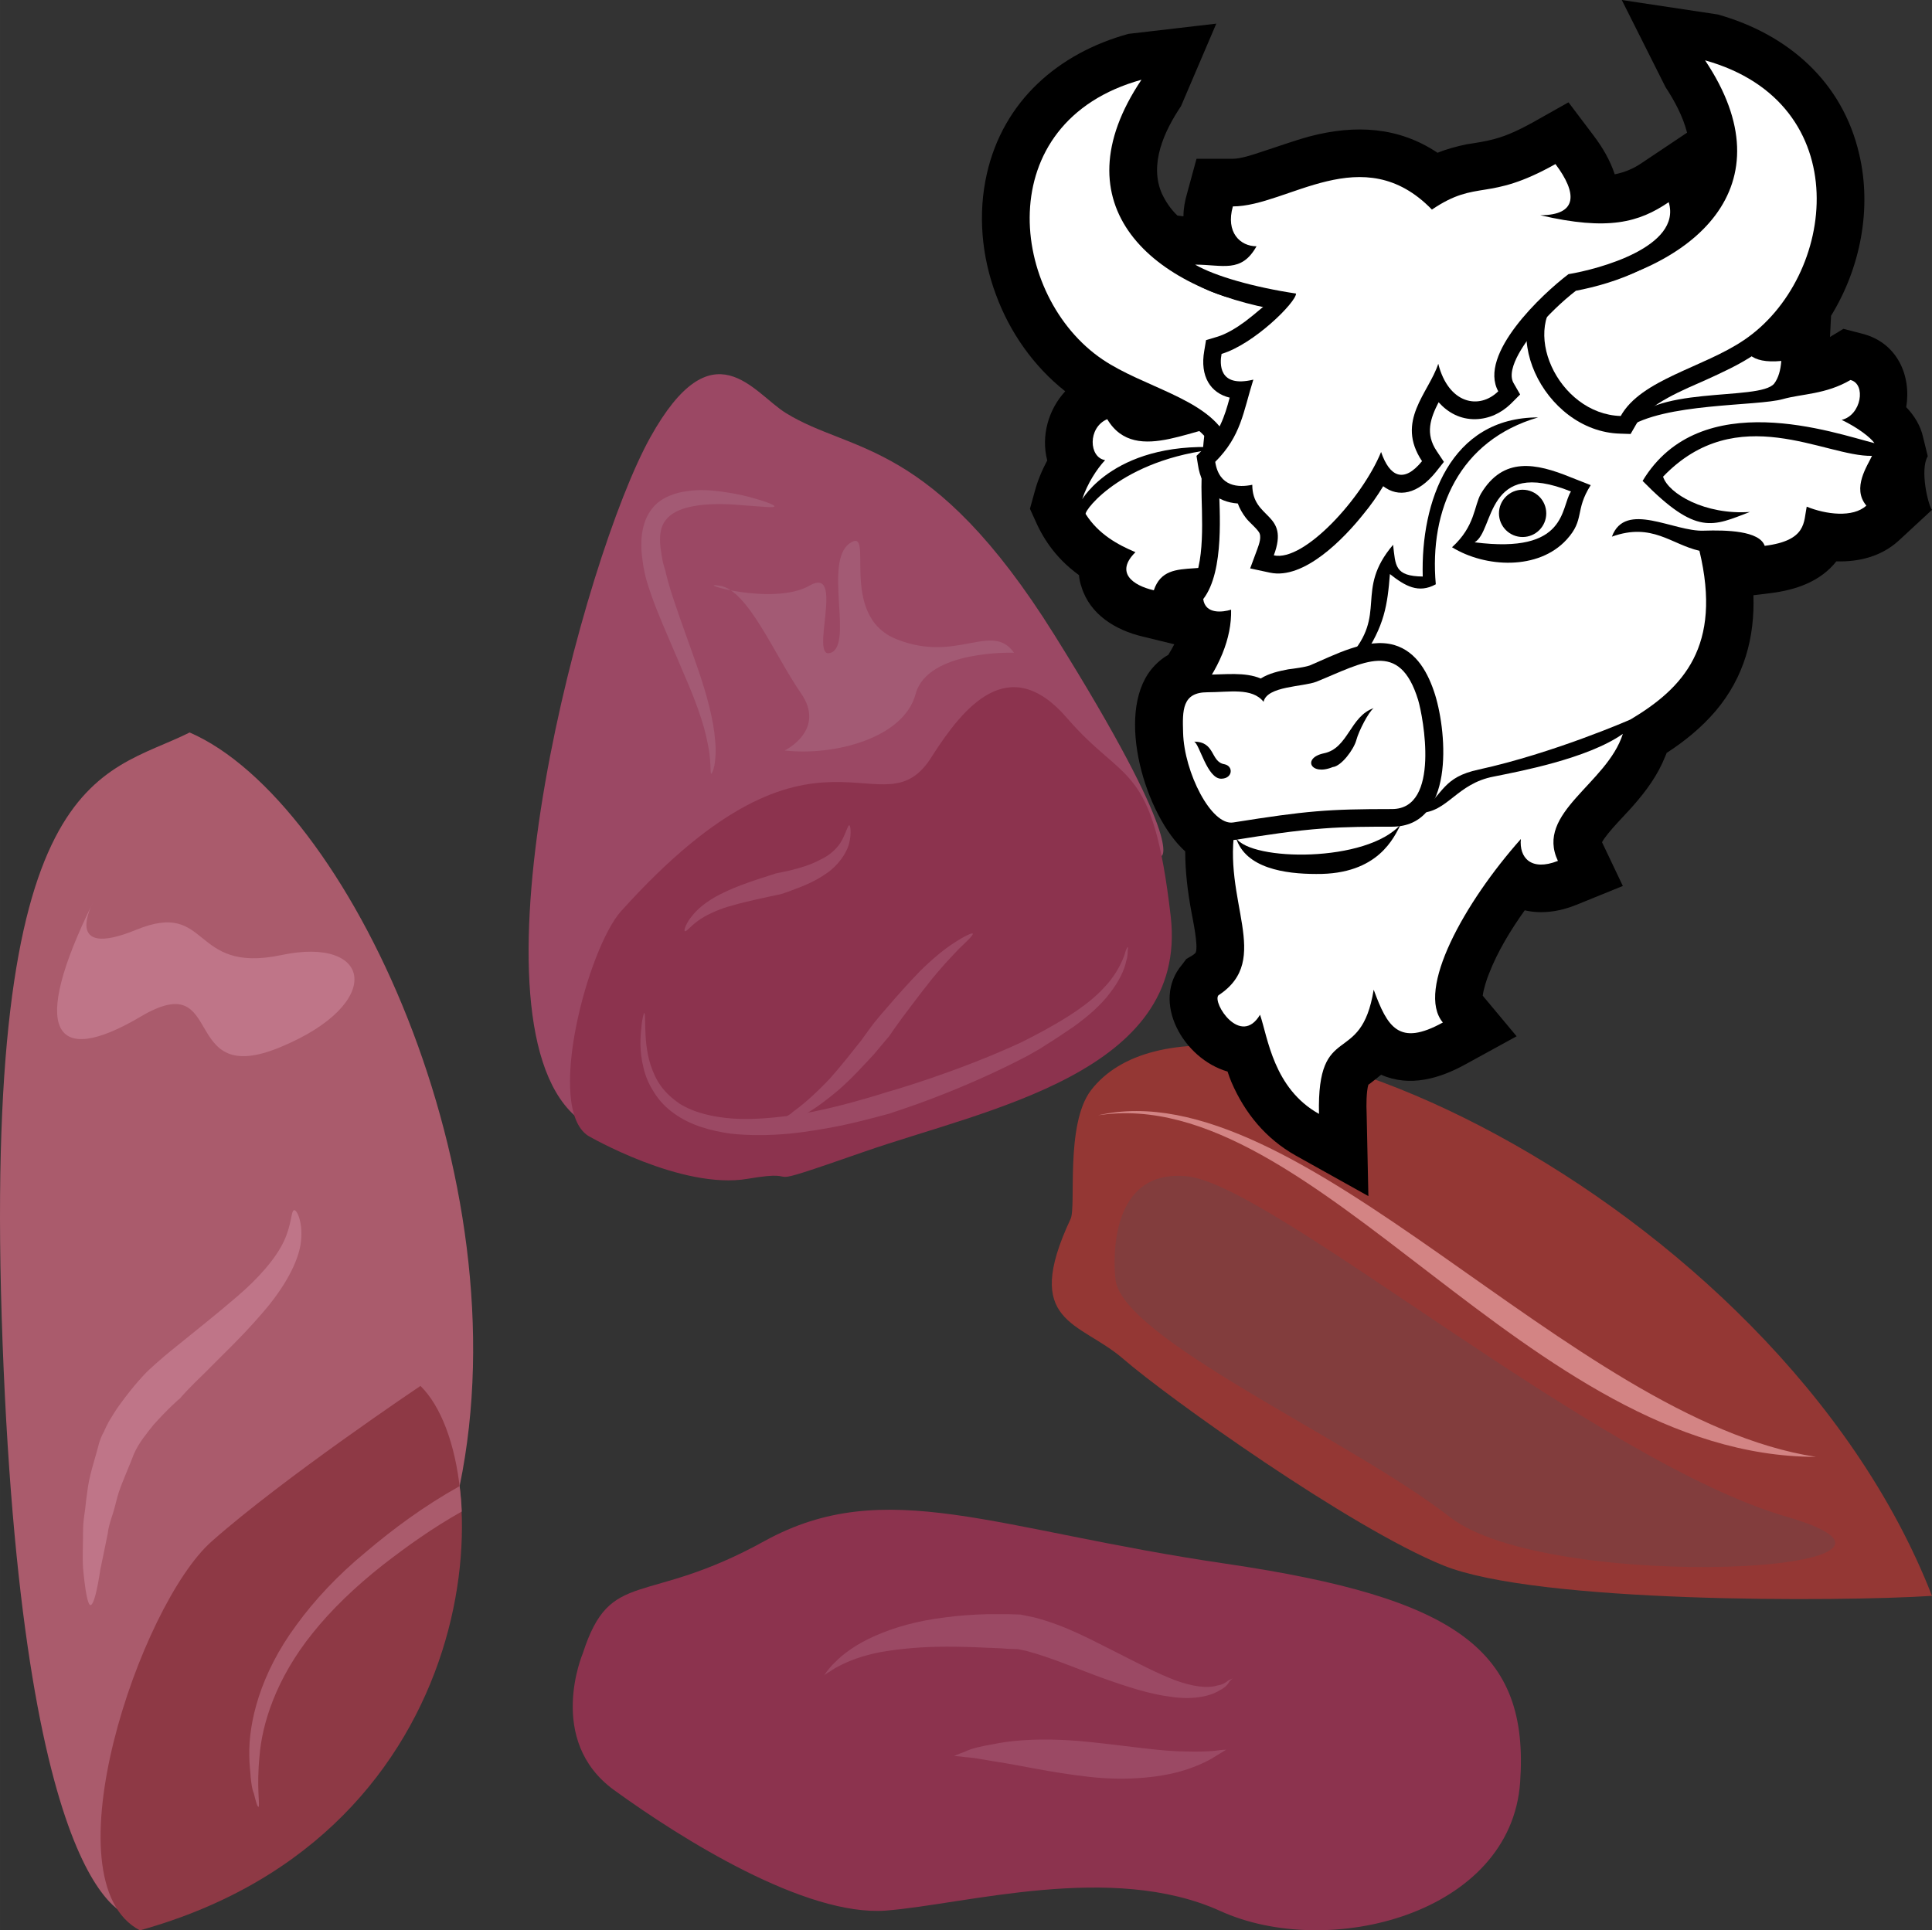
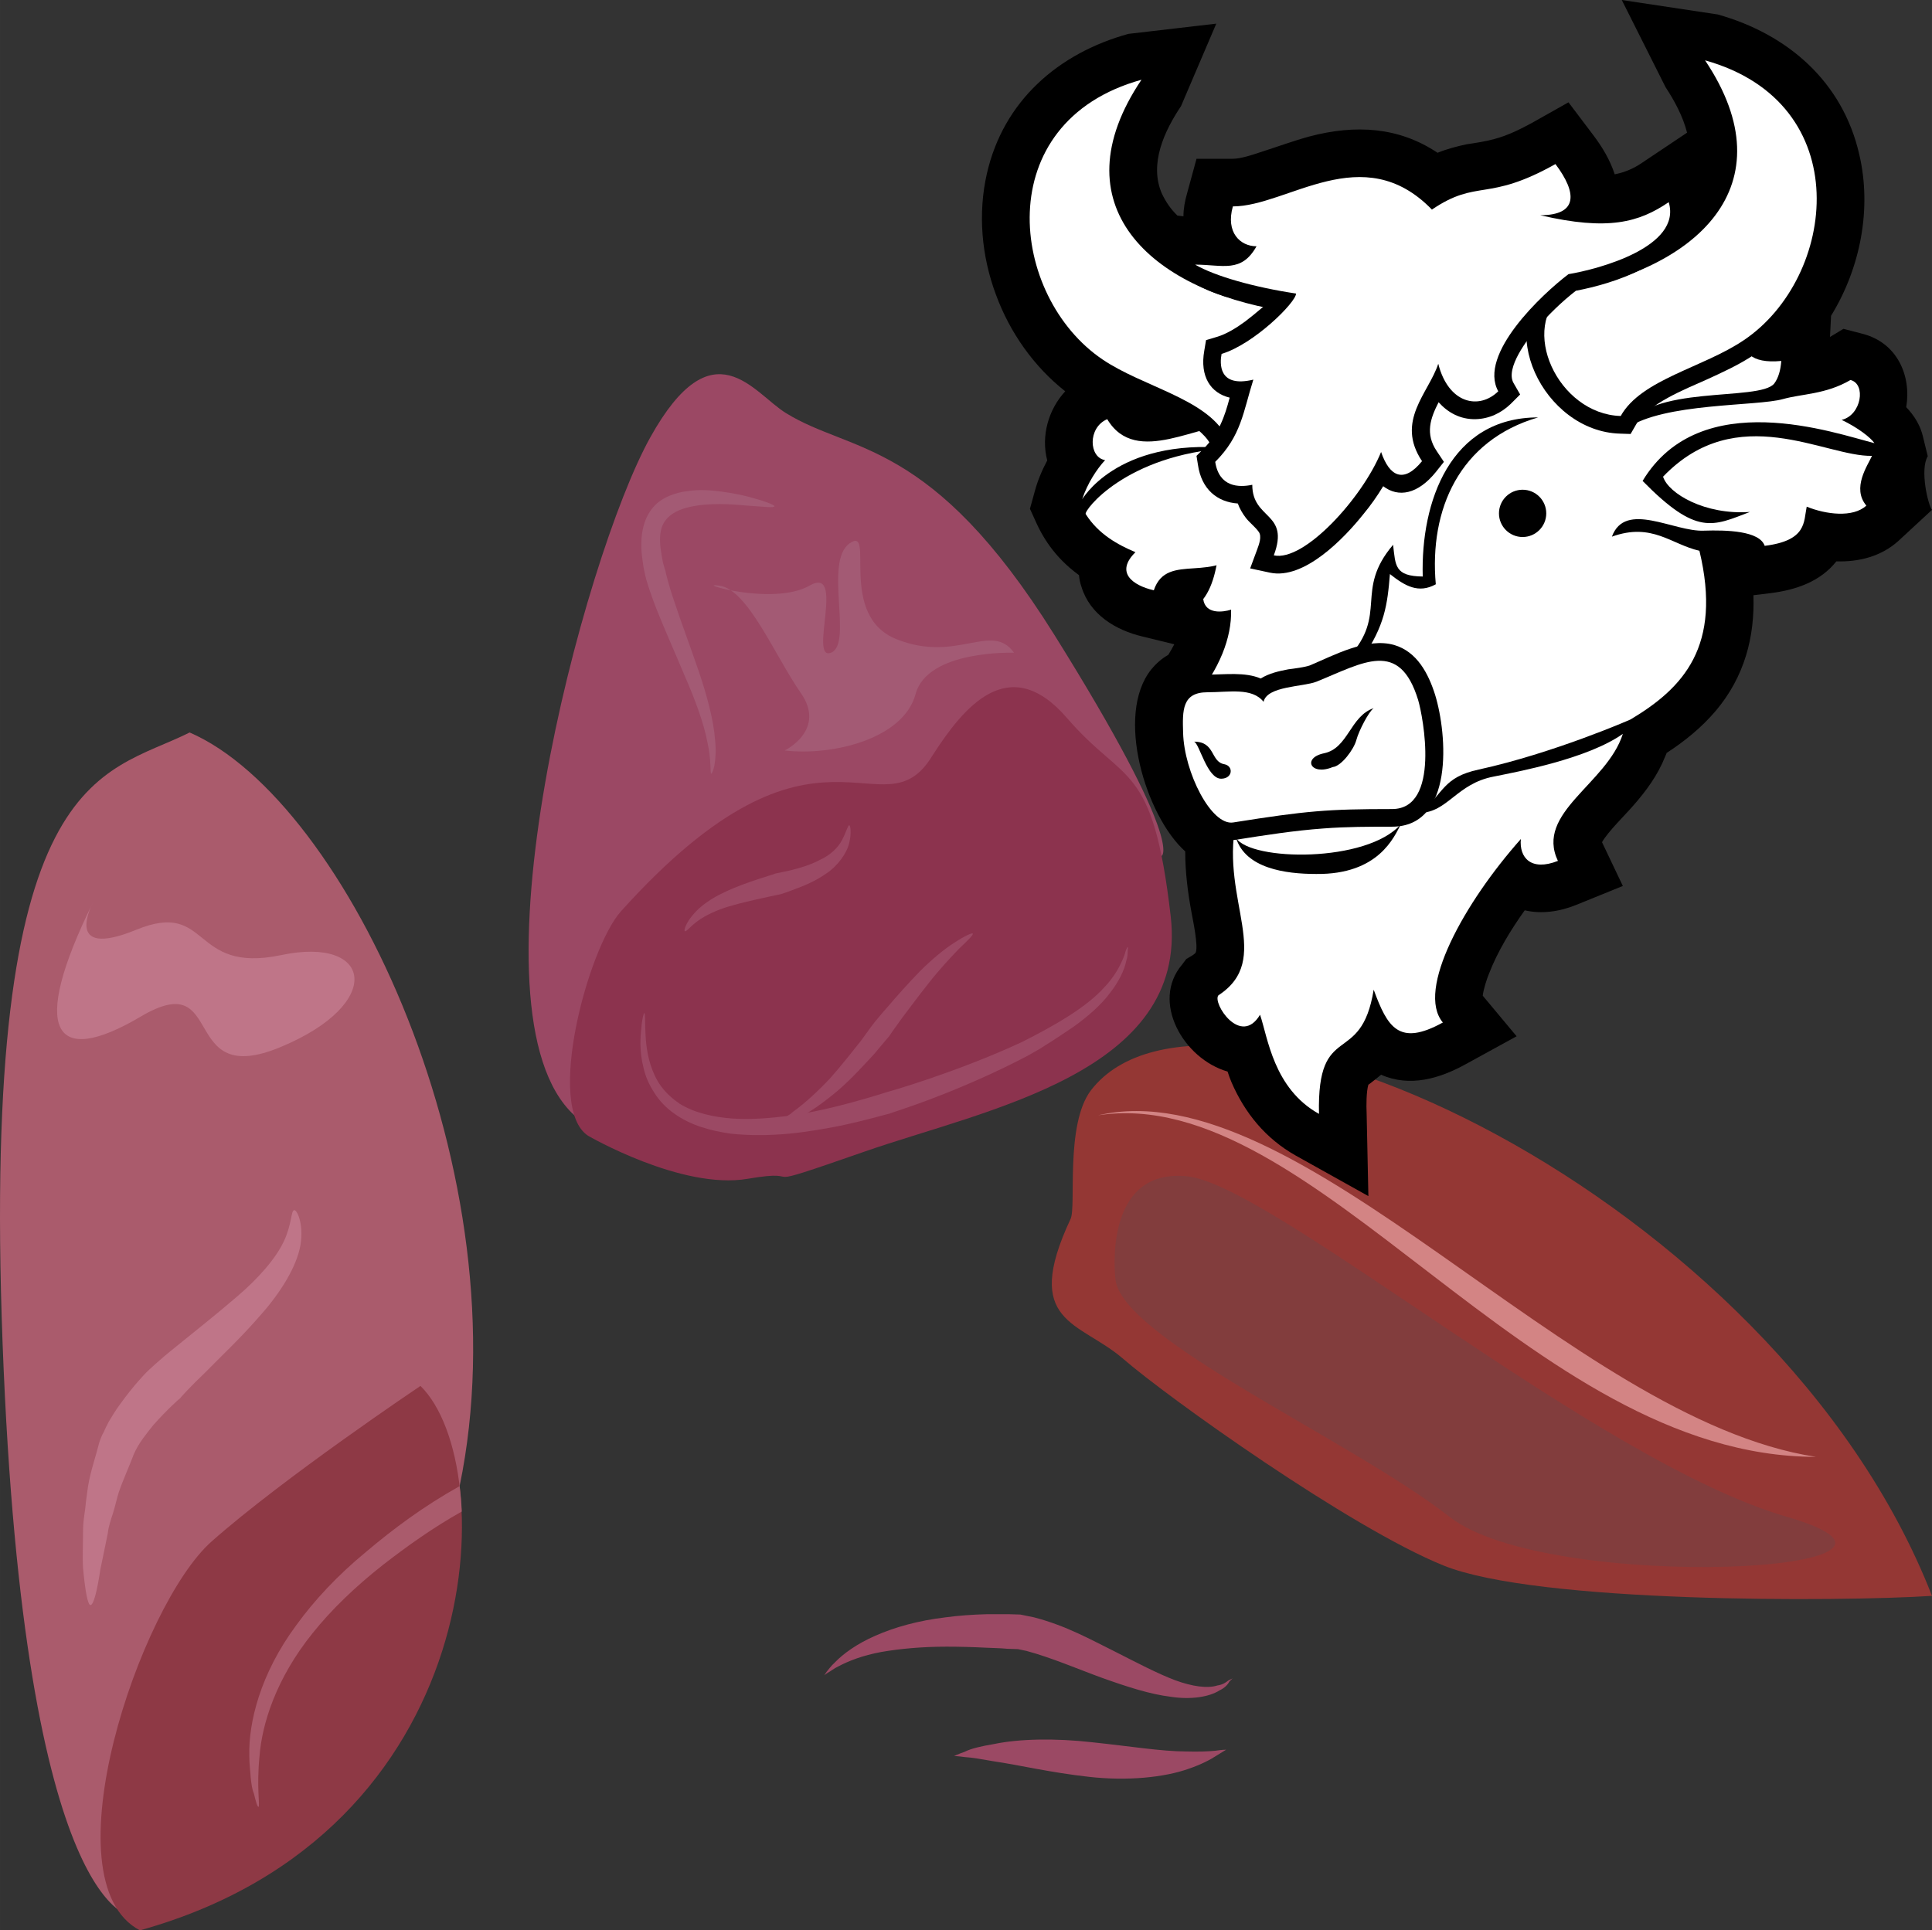
<svg xmlns="http://www.w3.org/2000/svg" xmlns:ns1="http://sodipodi.sourceforge.net/DTD/sodipodi-0.dtd" xmlns:ns2="http://www.inkscape.org/namespaces/inkscape" xml:space="preserve" width="54.744mm" height="54.71mm" version="1.1" style="clip-rule:evenodd;fill-rule:evenodd;image-rendering:optimizeQuality;shape-rendering:geometricPrecision;text-rendering:geometricPrecision" viewBox="0 0 5474.36 5471" id="svg87" ns1:docname="3263.svg" ns2:version="0.92.4 (5da689c313, 2019-01-14)">
  <rect x="0" y="0" width="5474.36" height="5471" fill="#333333" stroke="none" />
  <ns1:namedview pagecolor="#ffffff" bordercolor="#666666" borderopacity="1" objecttolerance="10" gridtolerance="10" guidetolerance="10" ns2:pageopacity="0" ns2:pageshadow="2" ns2:window-width="640" ns2:window-height="480" id="namedview89" showgrid="false" ns2:zoom="0.2102413" ns2:cx="101.53171" ns2:cy="91.691337" ns2:window-x="0" ns2:window-y="0" ns2:window-maximized="0" ns2:current-layer="svg87" />
  <defs id="defs4">
    <style type="text/css" id="style2">
   
    .fil10 {fill:black}
    .fil12 {fill:white}
    .fil11 {fill:white}
    .fil6 {fill:#823D3D;fill-rule:nonzero}
    .fil1 {fill:#8C334E;fill-rule:nonzero}
    .fil8 {fill:#8E3945;fill-rule:nonzero}
    .fil4 {fill:#943734;fill-rule:nonzero}
    .fil0 {fill:#9B4864;fill-rule:nonzero}
    .fil2 {fill:#9B4964;fill-rule:nonzero}
    .fil3 {fill:#A35A74;fill-rule:nonzero}
    .fil7 {fill:#AA5B6C;fill-rule:nonzero}
    .fil9 {fill:#BF7588;fill-rule:nonzero}
    .fil5 {fill:#D38484;fill-rule:nonzero}
   
  </style>
  </defs>
  <g id="Vrstva_x0020_1" transform="translate(-7813.64,-11805)">
    <path class="fil0" d="m 10041,12976 c 186,115 412,71 760,628 373,597 304,627 304,627 l -562,172 c -463,93 -940,711 -1102,563 -318,-291 26,-1581 215,-1921 178,-320 292,-126 385,-69 z" id="path7" ns2:connector-curvature="0" style="fill:#9b4864;fill-rule:nonzero" />
    <path class="fil1" d="m 9573,14388 c -93,104 -215,556 -93,636 0,0 265,154 452,122 187,-32 -13,43 331,-77 344,-120 918,-223 868,-666 -51,-443 -129,-371 -294,-563 -165,-191 -294,-29 -381,106 -143,237 -321,-183 -883,442 z" id="path9" ns2:connector-curvature="0" style="fill:#8c334e;fill-rule:nonzero" />
    <path class="fil2" d="m 10220,14144 c 3,0 7,20 0,50 -7,30 -33,65 -64,86 -31,22 -65,36 -90,45 -25,10 -42,15 -43,15 -1,0 -20,4 -47,10 -28,6 -63,14 -97,24 -34,10 -66,25 -88,41 -22,16 -33,32 -37,29 -3,-2 3,-23 23,-46 20,-25 54,-48 89,-64 35,-17 71,-29 98,-38 27,-9 45,-14 46,-15 1,0 18,-4 42,-9 25,-6 57,-15 85,-30 29,-13 52,-35 63,-57 12,-23 16,-41 20,-41 z" id="path11" ns2:connector-curvature="0" style="fill:#9b4964;fill-rule:nonzero" />
    <path class="fil2" d="m 11009,14489 c 1,0 1,3 0,11 0,6 0,16 -4,28 -5,25 -20,58 -46,91 -25,34 -62,66 -102,95 -20,14 -42,28 -63,42 -11,7 -23,14 -33,21 -12,7 -23,13 -35,20 -93,49 -189,90 -262,118 -75,29 -126,44 -129,46 -3,0 -58,17 -142,35 -42,8 -91,17 -143,22 -53,5 -110,6 -166,0 -56,-8 -113,-23 -160,-57 -23,-16 -43,-37 -57,-60 -15,-23 -25,-47 -30,-70 -12,-47 -9,-87 -6,-113 2,-27 7,-42 8,-42 3,1 2,16 3,43 1,25 2,63 15,104 7,21 16,42 30,61 14,19 32,35 52,49 42,26 95,38 148,42 53,4 108,-1 158,-7 51,-7 98,-17 138,-27 80,-20 135,-38 138,-39 3,-1 54,-15 127,-40 73,-25 170,-61 262,-104 91,-46 181,-97 233,-155 27,-28 43,-58 52,-79 5,-11 7,-20 9,-26 3,-6 4,-9 5,-9 z" id="path13" ns2:connector-curvature="0" style="fill:#9b4964;fill-rule:nonzero" />
    <path class="fil2" d="m 10570,14451 c 2,4 -15,20 -39,43 -24,25 -55,58 -84,95 -28,35 -56,73 -78,102 -21,29 -35,49 -36,51 -1,1 -18,21 -43,51 -27,29 -61,67 -100,101 -39,33 -80,63 -114,79 -4,2 -8,4 -12,6 -4,1 -8,3 -11,4 -7,3 -13,5 -18,6 -11,3 -17,4 -18,2 0,-2 4,-7 13,-13 5,-4 10,-7 16,-11 3,-2 6,-4 9,-6 3,-3 7,-6 11,-9 29,-21 65,-54 99,-90 33,-37 64,-77 88,-107 22,-31 38,-52 39,-53 1,-1 16,-20 40,-47 23,-27 55,-63 88,-97 33,-33 70,-64 99,-82 29,-19 50,-28 51,-25 z" id="path15" ns2:connector-curvature="0" style="fill:#9b4964;fill-rule:nonzero" />
    <path class="fil3" d="m 10037,13932 c 0,0 120,-58 45,-164 -74,-107 -149,-291 -229,-303 -81,-12 150,59 254,0 104,-60 -3,214 61,190 64,-24 -21,-258 53,-310 75,-53 -37,205 134,272 171,68 268,-51 332,38 0,0 -245,-9 -279,117 -34,127 -235,176 -371,160 z" id="path17" ns2:connector-curvature="0" style="fill:#a35a74;fill-rule:nonzero" />
    <path class="fil3" d="m 10008,13240 c -1,5 -31,1 -77,-2 -45,-4 -107,-9 -164,4 -27,6 -53,18 -67,37 -14,17 -17,41 -16,63 1,23 6,43 8,57 4,13 6,22 7,23 0,2 8,38 26,90 17,52 43,121 67,191 24,70 44,143 48,201 3,28 1,53 -2,70 -3,16 -8,24 -9,24 -4,-1 1,-38 -11,-90 -10,-53 -35,-121 -64,-187 -28,-67 -58,-134 -79,-187 -21,-53 -32,-92 -32,-94 0,-1 -3,-11 -6,-28 -2,-16 -7,-39 -6,-70 0,-14 2,-32 7,-49 5,-18 14,-36 27,-51 13,-15 29,-25 46,-32 17,-7 33,-11 50,-13 33,-5 65,-3 95,1 29,4 56,9 79,15 45,12 74,23 73,27 z" id="path19" ns2:connector-curvature="0" style="fill:#a35a74;fill-rule:nonzero" />
    <path class="fil4" d="m 10847,15260 c 17,-33 -16,-268 58,-365 335,-435 1939,295 2383,1433 -264,17 -1120,21 -1384,-86 -265,-107 -784,-478 -908,-586 -124,-107 -288,-99 -149,-396 z" id="path21" ns2:connector-curvature="0" style="fill:#943734;fill-rule:nonzero" />
    <path class="fil5" d="m 10925,14966 c 571,-132 1336,861 2034,968 -813,0 -1422,-1062 -2034,-968 z" id="path23" ns2:connector-curvature="0" style="fill:#d38484;fill-rule:nonzero" />
    <path class="fil6" d="m 10974,15428 c 0,0 -38,-314 204,-289 242,25 1159,809 1699,965 540,157 -676,220 -956,0 -282,-220 -935,-507 -947,-676 z" id="path25" ns2:connector-curvature="0" style="fill:#823d3d;fill-rule:nonzero" />
-     <path class="fil1" d="m 9465,16491 c 0,0 -105,246 88,387 193,140 543,359 771,342 227,-18 640,-138 947,1 307,140 824,9 850,-365 26,-372 -175,-522 -833,-619 -657,-96 -964,-253 -1307,-65 -341,189 -437,74 -516,319 z" id="path27" ns2:connector-curvature="0" style="fill:#8c334e;fill-rule:nonzero" />
    <path class="fil2" d="m 11306,16562 c 0,0 -3,3 -9,9 -4,8 -13,18 -28,25 -28,18 -80,27 -138,18 -58,-7 -123,-28 -193,-53 -69,-25 -145,-58 -216,-77 l -24,-5 -30,-1 c -20,-2 -40,-2 -59,-3 -39,-2 -77,-3 -113,-3 -70,0 -133,6 -185,15 -54,10 -94,26 -122,41 -13,6 -22,14 -30,18 -7,5 -10,7 -10,7 0,0 2,-2 7,-10 5,-6 12,-16 24,-27 22,-23 61,-52 114,-75 54,-24 122,-43 198,-52 37,-5 77,-8 118,-9 20,0 40,0 63,0 l 32,1 39,8 c 92,24 162,64 227,96 65,33 122,63 172,82 49,18 92,24 120,15 15,-2 25,-9 31,-14 8,-4 12,-6 12,-6 z" id="path29" ns2:connector-curvature="0" style="fill:#9b4964;fill-rule:nonzero" />
    <path class="fil2" d="m 11288,16764 c 0,0 -10,6 -26,16 -18,12 -45,26 -80,38 -70,25 -175,35 -282,23 -109,-12 -201,-34 -270,-44 -34,-6 -63,-11 -82,-12 -21,-3 -31,-3 -31,-3 0,0 10,-5 30,-12 17,-9 47,-16 83,-22 72,-15 173,-17 279,-5 105,11 197,26 265,26 34,1 64,0 83,-2 20,-3 31,-3 31,-3 z" id="path31" ns2:connector-curvature="0" style="fill:#9b4964;fill-rule:nonzero" />
    <path class="fil7" d="m 8194,17238 c 0,0 -311,13 -373,-1625 -62,-1637 281,-1607 530,-1732 446,193 947,1258 765,2136 -108,522 -91,355 -198,520 -119,225 -271,412 -271,412 z" id="path33" ns2:connector-curvature="0" style="fill:#aa5b6c;fill-rule:nonzero" />
    <path class="fil8" d="m 9005,15733 c 0,0 -389,261 -592,441 -203,180 -468,963 -203,1102 993,-276 1025,-1317 795,-1543 z" id="path35" ns2:connector-curvature="0" style="fill:#8e3945;fill-rule:nonzero" />
    <path class="fil9" d="m 8077,14363 c 0,0 -89,164 123,77 211,-86 152,126 410,72 259,-55 295,137 0,260 -293,123 -152,-232 -399,-85 -246,145 -314,41 -134,-324 z" id="path37" ns2:connector-curvature="0" style="fill:#bf7588;fill-rule:nonzero" />
    <path class="fil9" d="m 8647,15235 c 7,-3 28,36 18,99 -11,62 -57,135 -112,197 -55,64 -115,120 -157,163 -45,43 -71,72 -72,74 -2,1 -36,31 -76,76 -19,24 -41,50 -55,82 -13,35 -30,71 -43,109 -6,19 -10,39 -16,58 -6,19 -13,38 -15,58 -7,36 -15,72 -21,102 -9,60 -19,101 -28,101 -8,0 -15,-41 -21,-104 -2,-32 0,-68 0,-108 0,-20 3,-40 6,-60 2,-22 5,-42 8,-64 7,-43 22,-85 32,-125 3,-9 7,-20 13,-30 4,-10 9,-19 14,-29 10,-17 20,-33 31,-48 41,-57 74,-90 76,-92 3,-3 34,-33 83,-72 49,-40 114,-91 173,-142 61,-52 110,-108 133,-157 23,-49 20,-87 29,-88 z" id="path39" ns2:connector-curvature="0" style="fill:#bf7588;fill-rule:nonzero" />
    <path class="fil7" d="m 9122,16089 c -82,46 -156,99 -223,151 -80,63 -147,128 -199,193 -105,130 -144,259 -151,349 -9,90 2,142 -3,144 -3,0 -7,-13 -13,-38 -5,-11 -7,-27 -9,-45 -1,-18 -4,-38 -4,-63 -2,-92 30,-230 134,-370 50,-69 116,-140 196,-206 78,-66 164,-130 266,-187 3,23 5,47 6,72 z" id="path41" ns2:connector-curvature="0" style="fill:#aa5b6c;fill-rule:nonzero" />
    <g id="_481490472">
      <path class="fil10" d="m 12594,12181 c -12,-47 -36,-91 -61,-129 l -124,-247 272,41 c 199,56 354,191 401,397 36,154 3,322 -80,457 l -3,60 38,-23 54,14 c 98,25 139,118 124,208 23,24 41,53 48,86 l 13,53 c -23,38 1,139 12,152 l -94,87 c -49,45 -113,61 -177,59 -45,57 -114,81 -186,90 l -49,6 c 4,118 -25,231 -107,328 -40,47 -88,86 -139,119 -1,4 -3,7 -4,10 -21,53 -54,98 -92,141 -17,20 -72,74 -87,102 l 59,124 -133,54 c -47,19 -98,26 -145,15 -40,56 -77,117 -101,179 -6,14 -16,45 -18,63 l 96,115 -144,79 c -74,41 -159,66 -240,30 -11,9 -22,18 -34,27 -1,0 -1,1 -2,1 -6,20 -6,60 -5,80 l 5,236 -206,-115 c -85,-48 -144,-120 -182,-208 -4,-10 -8,-20 -11,-30 -125,-36 -218,-198 -129,-303 l 12,-16 17,-10 c 3,-2 9,-6 10,-9 7,-20 -8,-90 -12,-112 -11,-59 -18,-116 -18,-174 -111,-99 -200,-387 -96,-516 14,-17 30,-31 48,-41 6,-10 12,-20 17,-30 l -90,-22 c -76,-18 -149,-62 -173,-141 -4,-11 -6,-22 -7,-33 -51,-37 -91,-84 -119,-144 l -20,-44 13,-47 c 8,-31 21,-62 36,-90 -18,-69 3,-144 51,-196 -89,-70 -157,-167 -196,-273 -41,-109 -52,-230 -26,-344 47,-206 202,-341 401,-396 l 249,-29 -100,234 c -47,70 -91,164 -54,248 11,23 25,44 44,62 5,1 11,1 17,2 0,-22 4,-43 10,-64 l 27,-99 h 103 c 22,0 55,-11 76,-18 47,-15 93,-32 140,-45 132,-35 255,-27 364,46 27,-11 54,-18 82,-24 26,-4 54,-8 79,-15 38,-10 74,-28 107,-46 l 103,-58 71,94 c 25,33 47,70 60,110 26,-5 52,-15 78,-33 z" id="path43" ns2:connector-curvature="0" style="fill:#000000" />
      <g id="g83">
        <path class="fil10" d="m 10960,13391 c -56,-31 -102,-72 -130,-135 l -8,-17 5,-17 c 10,-36 27,-72 48,-105 -32,-53 -13,-140 56,-170 l 40,-18 23,38 c 9,16 21,29 40,35 69,23 205,-51 293,-43 l 42,4 29,399 -11,15 c -38,54 -88,78 -152,86 -21,2 -75,3 -92,12 -7,4 -10,12 -13,19 l -14,43 -45,-10 c -45,-11 -97,-35 -112,-84 -5,-18 -5,-36 1,-52 z" id="path45" ns2:connector-curvature="0" style="fill:#000000" />
        <path class="fil11" d="m 11322,13009 25,339 c -87,120 -226,17 -264,130 -61,-14 -110,-51 -52,-108 -50,-21 -105,-51 -141,-108 -6,-9 112,-168 405,-187 -321,-29 -417,150 -415,145 15,-45 41,-85 65,-111 -46,-7 -50,-92 6,-116 82,138 264,6 371,16 z" id="path47" ns2:connector-curvature="0" style="fill:#ffffff" />
-         <path class="fil10" d="m 12679,13359 c 33,141 31,287 -69,406 -41,49 -92,87 -146,119 -3,12 -7,23 -11,34 -17,43 -46,81 -77,116 -30,35 -101,101 -110,147 -2,15 1,28 7,42 l 23,48 -49,20 c -46,19 -101,23 -140,-12 -2,4 -5,7 -8,11 -55,72 -112,158 -145,243 -12,30 -39,108 -14,138 l 39,46 -53,29 c -51,29 -115,53 -171,24 -16,-8 -29,-19 -40,-32 -3,5 -7,11 -11,16 -19,25 -39,38 -63,57 -14,10 -22,19 -28,35 -13,32 -13,81 -12,115 l 2,87 -77,-43 c -68,-38 -114,-96 -145,-167 -11,-25 -18,-50 -25,-75 -86,16 -179,-110 -129,-169 l 5,-6 6,-4 c 21,-13 38,-30 45,-53 14,-43 -2,-111 -9,-154 -15,-80 -24,-154 -11,-234 l -123,-363 17,-22 c 40,-49 77,-108 90,-172 -36,-7 -67,-30 -73,-77 l -3,-20 13,-17 c 48,-61 34,-212 34,-286 0,-217 48,-503 286,-580 24,-7 48,-15 73,-22 246,-69 458,-52 707,3 l 17,4 11,14 c 4,4 8,8 13,11 37,21 130,-6 169,-16 80,-21 195,-58 267,1 39,32 35,83 36,128 0,10 0,33 5,42 7,11 44,8 54,7 l 57,-6 -3,58 c -1,20 -4,38 -9,54 46,-6 90,-21 131,-45 l 18,-11 20,6 c 67,17 78,95 47,152 30,21 56,47 64,79 l 4,19 -10,17 c -15,26 -60,74 -34,105 l 30,36 -35,33 c -42,39 -107,42 -165,30 -3,9 -7,19 -14,29 -30,46 -85,61 -136,68 l -41,5 -12,-35 c -14,-11 -53,-13 -89,-13 z" id="path49" ns2:connector-curvature="0" style="fill:#000000" />
        <path class="fil11" d="m 12381,13326 c 38,-103 176,-13 261,-17 63,-2 157,0 172,43 120,-15 110,-68 119,-111 54,22 131,32 169,-3 -42,-50 4,-114 16,-141 -133,3 -382,-160 -592,59 15,48 119,109 246,100 -105,40 -150,69 -304,-88 164,-272 545,-135 657,-107 -11,-16 -47,-44 -93,-66 56,-13 70,-102 25,-113 -70,41 -138,39 -191,54 -74,21 -338,10 -443,83 58,-126 377,-75 418,-127 12,-16 18,-38 20,-64 -178,17 -80,-146 -132,-189 -99,-81 -365,113 -456,-3 -372,-82 -556,-45 -754,18 -207,67 -251,325 -251,532 0,59 17,237 -45,317 6,44 56,37 79,30 2,80 -33,168 -106,257 l 119,349 c -42,218 107,385 -49,487 -18,21 63,147 118,55 22,64 38,209 167,281 -6,-268 119,-129 155,-352 39,106 71,162 196,93 -77,-92 61,-340 221,-520 -5,53 29,92 105,62 -65,-137 139,-218 184,-360 -101,71 -297,107 -366,121 -105,20 -130,101 -209,103 69,-56 64,-101 167,-123 210,-46 426,-140 430,-142 149,-89 260,-207 195,-478 -80,-18 -134,-81 -248,-40 z" id="path51" ns2:connector-curvature="0" style="fill:#ffffff" />
-         <path class="fil10" d="m 12010,13204 c 63,-105 155,-87 255,-46 l 56,22 c -46,72 -16,97 -68,154 -80,88 -231,80 -325,22 66,-60 62,-117 82,-152 z" id="path53" ns2:connector-curvature="0" style="fill:#000000" />
        <path class="fil12" d="m 11992,13342 c 264,34 243,-98 273,-144 -244,-98 -216,112 -273,144 z" id="path55" ns2:connector-curvature="0" style="fill:#ffffff" />
        <path class="fil10" d="m 11474,12645 c 178,135 31,437 -186,444 h -30 l -15,-26 c -33,-59 -140,-101 -200,-128 -45,-20 -92,-42 -133,-70 -90,-60 -157,-153 -195,-254 -34,-93 -44,-197 -22,-295 40,-175 172,-286 341,-333 l 130,-37 -75,113 c -222,331 44,524 363,576 l 13,2 z" id="path57" ns2:connector-curvature="0" style="fill:#000000" />
        <path class="fil11" d="m 11287,13039 c -59,-105 -235,-138 -349,-215 -264,-178 -323,-673 110,-793 -239,356 27,594 396,654 134,101 20,349 -157,354 z" id="path59" ns2:connector-curvature="0" style="fill:#ffffff" />
        <circle class="fil10" cx="12128" cy="13260" r="67" id="circle61" style="fill:#000000" />
        <path class="fil10" d="m 11386,13728 c 24,-15 52,-21 78,-26 16,-2 47,-6 61,-11 69,-29 162,-80 239,-58 65,19 97,81 116,141 35,114 54,374 -122,374 -64,0 -129,0 -194,5 -83,6 -166,19 -248,32 -95,15 -158,-119 -180,-191 -11,-35 -19,-73 -20,-111 -1,-43 -3,-91 26,-127 23,-29 57,-39 93,-39 50,0 106,-8 151,11 z" id="path63" ns2:connector-curvature="0" style="fill:#000000" />
        <path class="fil11" d="m 11308,14136 c 208,-33 267,-38 450,-38 138,0 88,-262 74,-309 -53,-173 -155,-106 -288,-52 -38,15 -140,12 -150,57 -33,-41 -97,-27 -159,-27 -72,0 -71,51 -69,115 3,112 80,264 142,254 z" id="path65" ns2:connector-curvature="0" style="fill:#ffffff" />
        <path class="fil10" d="m 11706,13812 c -67,23 -72,114 -141,128 -62,13 -38,65 25,39 24,-2 60,-50 67,-77 7,-26 35,-80 49,-90 z" id="path67" ns2:connector-curvature="0" style="fill:#000000" />
        <path class="fil10" d="m 11275,14012 c -41,2 -63,-101 -78,-105 61,0 46,57 86,64 26,5 24,40 -8,41 z" id="path69" ns2:connector-curvature="0" style="fill:#000000" />
        <path class="fil10" d="m 11845,13439 c -6,-212 78,-451 327,-451 -223,65 -309,261 -290,473 -49,27 -87,5 -130,-29 -7,87 -15,147 -78,238 l -39,-2 c 113,-124 15,-188 126,-319 7,59 4,89 84,90 z" id="path71" ns2:connector-curvature="0" style="fill:#000000" />
        <path class="fil10" d="m 11316,14180 c 27,86 139,102 227,102 177,2 221,-105 240,-141 -96,110 -425,105 -467,39 z" id="path73" ns2:connector-curvature="0" style="fill:#000000" />
        <path class="fil10" d="m 12404,13034 c -217,-6 -364,-308 -186,-443 l 10,-8 12,-2 c 320,-52 585,-245 363,-577 l -75,-112 130,36 c 170,47 301,159 342,334 46,201 -46,434 -217,549 -42,28 -88,49 -134,70 -60,27 -166,68 -200,128 l -15,26 z" id="path75" ns2:connector-curvature="0" style="fill:#000000" />
        <path class="fil11" d="m 12406,12984 c 58,-104 234,-137 349,-215 263,-177 323,-672 -110,-793 239,357 -28,594 -397,655 -134,101 -20,348 158,353 z" id="path77" ns2:connector-curvature="0" style="fill:#ffffff" />
        <path class="fil10" d="m 11733,13183 c -17,28 -36,55 -56,79 -54,68 -168,187 -265,166 l -56,-12 20,-54 c 5,-14 14,-37 4,-50 -10,-14 -25,-25 -36,-39 -10,-13 -18,-27 -23,-41 -58,-4 -103,-40 -113,-110 l -4,-25 18,-18 c 46,-46 62,-94 76,-147 -54,-13 -85,-60 -72,-133 l 5,-30 30,-9 c 28,-8 58,-27 81,-44 12,-9 33,-26 54,-44 -185,-38 -204,-58 -333,-180 68,7 148,18 216,17 -26,-34 -34,-83 -21,-132 l 11,-37 h 38 c 33,0 71,-12 103,-22 45,-15 89,-32 135,-44 127,-33 235,-21 332,62 34,-18 67,-31 108,-38 29,-5 57,-9 86,-17 44,-12 86,-32 126,-54 l 38,-22 26,35 c 30,40 63,96 50,147 70,6 136,-5 203,-50 l 56,-38 20,65 c 7,25 8,52 1,78 -32,110 -205,167 -312,187 -40,31 -80,70 -112,108 -25,29 -88,111 -65,153 l 19,33 -27,27 c -27,26 -61,42 -99,43 -44,1 -79,-19 -105,-48 -23,45 -39,89 -5,139 l 20,30 -23,29 c -51,63 -106,73 -149,40 z" id="path79" ns2:connector-curvature="0" style="fill:#000000" />
        <path class="fil11" d="m 12059,12914 c -54,53 -141,36 -170,-78 -27,83 -122,162 -46,276 -52,64 -92,44 -116,-26 -53,130 -218,312 -304,293 46,-123 -61,-100 -61,-200 -38,8 -94,7 -105,-65 74,-74 79,-141 108,-233 -100,24 -95,-47 -90,-73 91,-27 211,-146 211,-171 -119,-18 -229,-49 -286,-82 78,0 131,25 174,-52 -46,0 -88,-39 -67,-113 155,0 368,-193 564,9 130,-88 156,-20 350,-129 62,82 64,145 -43,145 193,45 280,20 364,-37 38,127 -199,190 -284,204 -74,56 -257,227 -199,332 z" id="path81" ns2:connector-curvature="0" style="fill:#ffffff" />
      </g>
    </g>
  </g>
</svg>